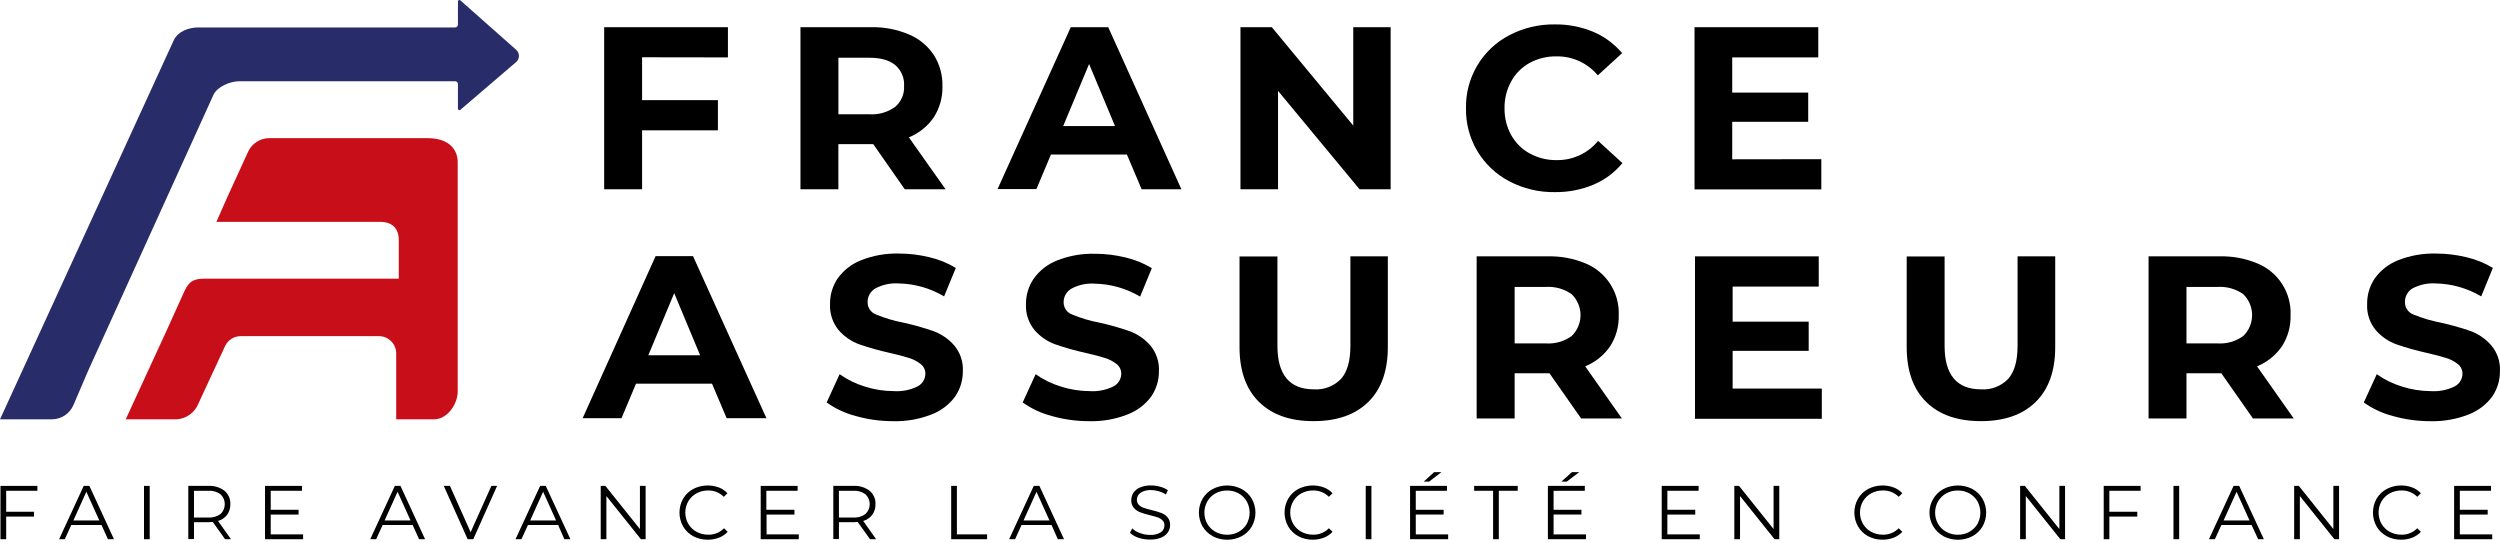
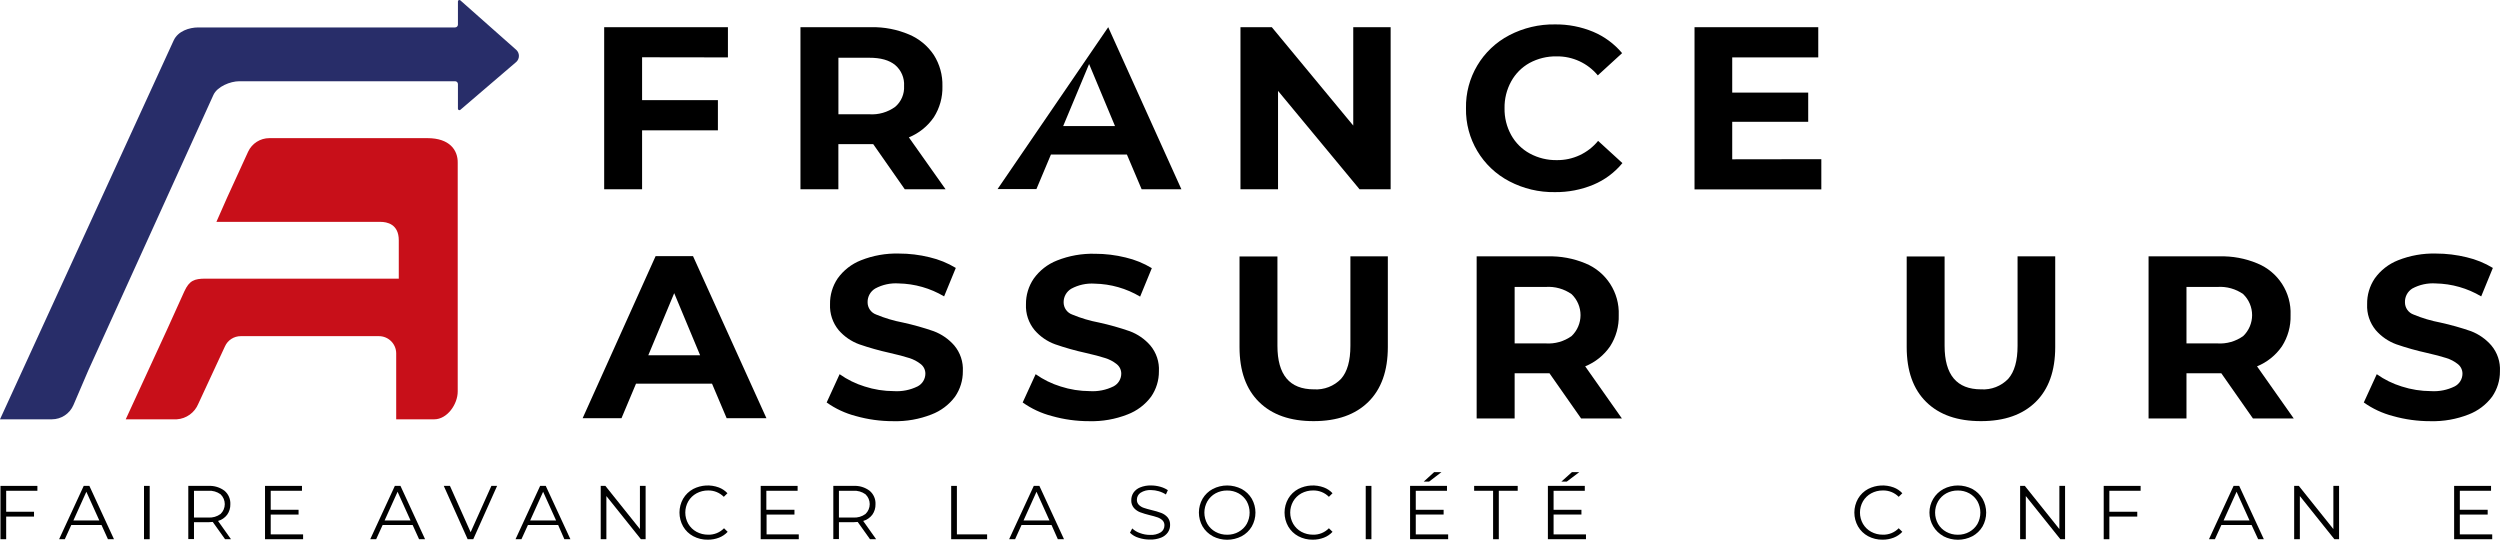
<svg xmlns="http://www.w3.org/2000/svg" width="230" height="50" viewBox="0 0 230 50" fill="none">
  <path d="M0.568 45.151V47.081H3.13V47.526H0.568V49.608H0.044V44.702H3.44V45.151H0.568Z" fill="black" />
  <path fill-rule="evenodd" clip-rule="evenodd" d="M6.558 48.301H9.339L9.931 49.608H10.487L8.223 44.702H7.702L5.438 49.608H5.962L6.558 48.301ZM7.945 45.242L9.136 47.88H6.753L7.945 45.242Z" fill="black" />
  <path d="M13.248 44.702H13.772V49.608H13.248V44.702Z" fill="black" />
  <path fill-rule="evenodd" clip-rule="evenodd" d="M19.575 48.019L20.707 49.608H21.252L20.06 47.928C20.394 47.834 20.689 47.633 20.898 47.356C21.099 47.073 21.203 46.733 21.192 46.386C21.214 45.914 21.016 45.458 20.656 45.151C20.231 44.833 19.708 44.674 19.178 44.702H17.323V49.596H17.847V48.043H19.178C19.311 48.043 19.444 48.035 19.575 48.019ZM20.68 46.38C20.68 46.724 20.539 47.052 20.29 47.288C19.966 47.526 19.568 47.642 19.166 47.614H17.847V45.151H19.166C19.567 45.124 19.965 45.238 20.29 45.473C20.539 45.709 20.68 46.037 20.68 46.38Z" fill="black" />
  <path d="M27.885 49.163V49.608H24.382V44.702H27.782V45.151H24.906V46.899H27.468V47.34H24.906V49.163H27.885Z" fill="black" />
  <path fill-rule="evenodd" clip-rule="evenodd" d="M35.202 48.301H37.963L38.555 49.608H39.107L36.843 44.702H36.326L34.062 49.608H34.606L35.202 48.301ZM36.577 45.242L37.768 47.88H35.385L36.577 45.242Z" fill="black" />
  <path d="M45.733 44.702L43.54 49.608H43.024L40.827 44.702H41.395L43.298 48.964L45.208 44.702L45.733 44.702Z" fill="black" />
  <path fill-rule="evenodd" clip-rule="evenodd" d="M48.569 48.301H51.35L51.922 49.608H52.478L50.209 44.702H49.693L47.429 49.608H47.973L48.569 48.301ZM49.967 45.242L51.159 47.88H48.776L49.967 45.242Z" fill="black" />
  <path d="M59.397 44.702V49.608H58.964L55.787 45.636V49.608H55.266V44.702H55.695L58.873 48.674V44.702H59.397Z" fill="black" />
  <path d="M63.775 49.33C63.389 49.123 63.069 48.814 62.849 48.436C62.399 47.643 62.399 46.671 62.849 45.878C63.071 45.5 63.393 45.191 63.779 44.984C64.509 44.611 65.362 44.56 66.13 44.845C66.433 44.959 66.704 45.141 66.925 45.377L66.591 45.707C66.209 45.324 65.687 45.112 65.145 45.123C64.772 45.12 64.405 45.211 64.077 45.389C63.763 45.56 63.502 45.812 63.322 46.12C62.956 46.763 62.956 47.551 63.322 48.194C63.502 48.501 63.763 48.754 64.077 48.925C64.405 49.103 64.772 49.194 65.145 49.191C65.695 49.209 66.228 48.994 66.611 48.599L66.945 48.929C66.724 49.165 66.452 49.348 66.15 49.465C65.825 49.591 65.478 49.654 65.129 49.651C64.658 49.662 64.191 49.551 63.775 49.33Z" fill="black" />
  <path d="M73.487 49.163V49.608H69.984V44.702H73.38V45.151H70.504V46.899H73.09V47.34H70.524V49.163H73.487Z" fill="black" />
  <path fill-rule="evenodd" clip-rule="evenodd" d="M78.909 48.019L80.041 49.608H80.605L79.414 47.928C79.748 47.834 80.043 47.633 80.252 47.356C80.453 47.073 80.556 46.733 80.546 46.386C80.569 45.913 80.369 45.456 80.006 45.151C79.579 44.83 79.053 44.671 78.52 44.702H76.665V49.596H77.181V48.043H78.512C78.645 48.043 78.777 48.035 78.909 48.019ZM80.014 46.38C80.014 46.724 79.873 47.052 79.624 47.288C79.3 47.526 78.901 47.642 78.5 47.614H77.181V45.151H78.5C78.901 45.124 79.298 45.238 79.624 45.473C79.873 45.709 80.014 46.037 80.014 46.38Z" fill="black" />
  <path d="M87.509 44.702H88.034V49.163H90.814V49.608H87.509V44.702Z" fill="black" />
  <path fill-rule="evenodd" clip-rule="evenodd" d="M93.98 48.301H96.741L97.321 49.608H97.889L95.624 44.702H95.108L92.84 49.608H93.388L93.98 48.301ZM95.358 45.242L96.55 47.88H94.167L95.358 45.242Z" fill="black" />
  <path d="M104.753 49.477C104.454 49.39 104.181 49.23 103.958 49.012L104.165 48.615C104.369 48.809 104.613 48.955 104.88 49.044C105.173 49.154 105.484 49.211 105.798 49.211C106.148 49.236 106.498 49.151 106.799 48.968C107.007 48.827 107.13 48.592 107.128 48.341C107.137 48.166 107.072 47.996 106.949 47.872C106.823 47.752 106.673 47.66 106.509 47.602C106.269 47.521 106.025 47.452 105.778 47.395C105.475 47.323 105.176 47.233 104.884 47.125C104.666 47.039 104.471 46.903 104.316 46.728C104.148 46.527 104.063 46.27 104.078 46.009C104.076 45.768 104.145 45.532 104.276 45.33C104.427 45.112 104.638 44.944 104.884 44.845C105.208 44.713 105.555 44.651 105.905 44.662C106.187 44.663 106.467 44.702 106.739 44.778C106.989 44.845 107.227 44.952 107.442 45.095L107.263 45.493C107.059 45.359 106.835 45.258 106.6 45.191C106.374 45.124 106.14 45.09 105.905 45.087C105.559 45.064 105.215 45.151 104.924 45.338C104.714 45.483 104.591 45.722 104.594 45.977C104.588 46.153 104.654 46.324 104.777 46.45C104.905 46.574 105.06 46.668 105.23 46.724C105.412 46.788 105.655 46.855 105.96 46.931C106.26 46.998 106.555 47.086 106.842 47.193C107.062 47.278 107.258 47.414 107.414 47.59C107.578 47.789 107.662 48.043 107.649 48.301C107.651 48.541 107.58 48.777 107.446 48.976C107.291 49.195 107.076 49.364 106.826 49.461C106.499 49.589 106.149 49.65 105.798 49.64C105.443 49.643 105.09 49.588 104.753 49.477Z" fill="black" />
  <path fill-rule="evenodd" clip-rule="evenodd" d="M110.636 48.432C110.86 48.809 111.182 49.119 111.569 49.326V49.334C112.404 49.766 113.396 49.766 114.231 49.334C114.618 49.127 114.941 48.818 115.164 48.44C115.615 47.647 115.615 46.675 115.164 45.882C114.941 45.504 114.618 45.194 114.231 44.988C113.396 44.556 112.404 44.556 111.569 44.988C111.182 45.195 110.86 45.504 110.636 45.882C110.186 46.672 110.186 47.642 110.636 48.432ZM114.699 48.202C114.522 48.508 114.263 48.759 113.953 48.929L113.965 48.925C113.638 49.109 113.267 49.202 112.892 49.195C112.52 49.2 112.153 49.108 111.827 48.929C111.515 48.759 111.256 48.508 111.077 48.202C110.711 47.556 110.711 46.766 111.077 46.12C111.257 45.814 111.516 45.561 111.827 45.389C112.154 45.213 112.521 45.122 112.892 45.127C113.262 45.121 113.628 45.212 113.953 45.389C114.262 45.562 114.52 45.814 114.699 46.12C115.054 46.769 115.054 47.553 114.699 48.202Z" fill="black" />
  <path d="M119.442 49.33C119.057 49.123 118.736 48.814 118.517 48.436C118.066 47.643 118.066 46.671 118.517 45.878C118.737 45.499 119.059 45.189 119.446 44.984C120.176 44.611 121.029 44.56 121.798 44.845C122.101 44.958 122.373 45.14 122.592 45.377L122.259 45.707C121.873 45.319 121.344 45.108 120.797 45.123C120.423 45.12 120.054 45.211 119.724 45.389C119.412 45.56 119.153 45.813 118.974 46.12C118.608 46.763 118.608 47.551 118.974 48.194C119.153 48.501 119.412 48.754 119.724 48.925C120.054 49.103 120.423 49.194 120.797 49.191C121.346 49.208 121.876 48.993 122.259 48.599L122.592 48.929C122.372 49.166 122.1 49.35 121.798 49.465C121.466 49.593 121.113 49.656 120.757 49.651C120.299 49.656 119.847 49.546 119.442 49.33Z" fill="black" />
  <path d="M125.647 44.702H126.171V49.608H125.647V44.702Z" fill="black" />
  <path fill-rule="evenodd" clip-rule="evenodd" d="M132.614 43.435H131.943L130.986 44.305H131.482L132.614 43.435ZM133.23 49.608V49.163H130.251V47.34H132.813V46.899H130.251V45.151H133.123V44.702H129.727V49.608H133.23Z" fill="black" />
  <path d="M137.365 45.151H135.621V44.702H139.629V45.151H137.89V49.608H137.365V45.151Z" fill="black" />
  <path fill-rule="evenodd" clip-rule="evenodd" d="M145.294 43.435H144.619L143.649 44.305H144.146L145.294 43.435ZM145.91 49.608V49.163H142.93V47.34H145.492V46.899H142.93V45.151H145.802V44.702H142.406V49.608H145.91Z" fill="black" />
-   <path d="M156.38 49.163V49.608H152.877V44.702H156.273V45.151H153.397V46.899H155.963V47.34H153.397V49.163H156.38Z" fill="black" />
-   <path d="M163.693 44.702V49.608H163.26L160.083 45.636V49.608H159.558V44.702H159.991L163.169 48.674V44.702H163.693Z" fill="black" />
  <path d="M171.864 49.33C171.479 49.123 171.158 48.814 170.939 48.436C170.488 47.643 170.488 46.671 170.939 45.878C171.159 45.499 171.481 45.189 171.868 44.984C172.598 44.611 173.451 44.56 174.22 44.845C174.522 44.959 174.794 45.141 175.014 45.377L174.681 45.707C174.294 45.318 173.763 45.107 173.215 45.123C172.842 45.119 172.474 45.211 172.146 45.389C171.833 45.56 171.572 45.812 171.392 46.12C171.026 46.763 171.026 47.551 171.392 48.194C171.572 48.501 171.833 48.754 172.146 48.925C172.474 49.103 172.842 49.195 173.215 49.191C173.765 49.209 174.297 48.994 174.681 48.599L175.014 48.929C174.793 49.165 174.522 49.348 174.22 49.465C173.892 49.592 173.543 49.655 173.191 49.651C172.729 49.658 172.272 49.547 171.864 49.33Z" fill="black" />
  <path fill-rule="evenodd" clip-rule="evenodd" d="M177.509 47.157C177.509 48.061 178.002 48.893 178.796 49.326V49.334C179.631 49.766 180.623 49.766 181.457 49.334C181.844 49.127 182.167 48.818 182.391 48.44C182.841 47.647 182.841 46.675 182.391 45.882C182.167 45.504 181.844 45.195 181.457 44.988C180.623 44.556 179.631 44.556 178.796 44.988C178.002 45.421 177.509 46.253 177.509 47.157ZM181.926 48.202C181.749 48.508 181.49 48.759 181.179 48.929L181.191 48.925C180.864 49.109 180.494 49.202 180.119 49.195C179.747 49.201 179.38 49.109 179.054 48.929C178.742 48.759 178.483 48.508 178.303 48.202C177.938 47.556 177.938 46.766 178.303 46.12C178.484 45.814 178.743 45.561 179.054 45.389C179.381 45.212 179.747 45.122 180.119 45.127C180.489 45.121 180.854 45.212 181.179 45.389C181.489 45.562 181.747 45.814 181.926 46.12C182.281 46.769 182.281 47.553 181.926 48.202Z" fill="black" />
  <path d="M189.986 44.702V49.608H189.553L186.375 45.636V49.608H185.851V44.702H186.284L189.462 48.674V44.702H189.986Z" fill="black" />
  <path d="M194.061 45.151V47.081H196.628V47.526H194.061V49.608H193.541V44.702H196.937V45.151H194.061Z" fill="black" />
-   <path d="M199.96 44.702H200.485V49.608H199.96V44.702Z" fill="black" />
  <path fill-rule="evenodd" clip-rule="evenodd" d="M204.366 48.301H207.146L207.75 49.608H208.274L206.006 44.702H205.49L203.225 49.608H203.77L204.366 48.301ZM205.764 45.242L206.955 47.88H204.572L205.764 45.242Z" fill="black" />
  <path d="M215.194 44.702V49.608H214.765L211.587 45.636V49.608H211.063V44.702H211.492L214.67 48.674V44.702H215.194Z" fill="black" />
-   <path d="M219.575 49.33C219.189 49.123 218.868 48.814 218.646 48.436C218.201 47.641 218.201 46.672 218.646 45.878C218.869 45.5 219.192 45.19 219.579 44.984C220.308 44.61 221.16 44.56 221.927 44.845C222.23 44.958 222.502 45.141 222.721 45.377L222.388 45.707C222.001 45.318 221.47 45.107 220.922 45.123C220.549 45.12 220.181 45.212 219.853 45.389C219.54 45.56 219.279 45.812 219.099 46.12C218.739 46.764 218.739 47.549 219.099 48.194C219.279 48.501 219.54 48.754 219.853 48.925C220.181 49.102 220.549 49.194 220.922 49.191C221.472 49.209 222.004 48.994 222.388 48.599L222.721 48.929C222.5 49.165 222.229 49.348 221.927 49.465C221.601 49.591 221.255 49.654 220.906 49.651C220.442 49.659 219.984 49.549 219.575 49.33Z" fill="black" />
  <path d="M229.284 49.163V49.608H225.78V44.702H229.176V45.151H226.304V46.899H228.866V47.34H226.304V49.163H229.284Z" fill="black" />
  <path d="M59.072 5.269V9.21H66.047V11.99H59.072V17.413H55.584V2.501H66.969V5.281L59.072 5.269Z" fill="black" />
  <path fill-rule="evenodd" clip-rule="evenodd" d="M80.335 13.258L83.239 17.413H86.993L83.616 12.638C84.544 12.26 85.34 11.619 85.908 10.795C86.456 9.94 86.732 8.941 86.703 7.927C86.73 6.91 86.453 5.909 85.908 5.051C85.351 4.218 84.563 3.567 83.64 3.176C82.542 2.709 81.358 2.479 80.164 2.501H73.642V17.413H77.13V13.258H80.335ZM79.974 5.313C81.017 5.31 81.812 5.534 82.357 5.984C82.918 6.462 83.221 7.176 83.175 7.911C83.217 8.643 82.915 9.353 82.357 9.829C81.667 10.329 80.824 10.57 79.974 10.513H77.134V5.313H79.974Z" fill="black" />
-   <path fill-rule="evenodd" clip-rule="evenodd" d="M96.685 14.219H103.676L105.031 17.413H108.689L101.956 2.501H98.512L91.775 17.397H95.35L96.685 14.219ZM100.197 5.889L102.58 11.597H97.813L100.197 5.889Z" fill="black" />
+   <path fill-rule="evenodd" clip-rule="evenodd" d="M96.685 14.219H103.676L105.031 17.413H108.689L101.956 2.501L91.775 17.397H95.35L96.685 14.219ZM100.197 5.889L102.58 11.597H97.813L100.197 5.889Z" fill="black" />
  <path d="M127.939 2.501V17.413H125.079L117.579 8.36V17.413H114.123V2.501H117.007L124.499 11.553V2.501H127.939Z" fill="black" />
  <path d="M138.863 16.682C136.363 15.381 134.817 12.777 134.871 9.961C134.815 7.142 136.362 4.536 138.863 3.236C140.155 2.564 141.593 2.224 143.049 2.246C144.259 2.23 145.46 2.461 146.577 2.926C147.605 3.36 148.516 4.033 149.234 4.888L146.998 6.934C146.065 5.807 144.671 5.165 143.208 5.186C142.338 5.17 141.479 5.38 140.714 5.794C140.005 6.189 139.421 6.775 139.03 7.486C138.613 8.242 138.402 9.094 138.418 9.957C138.402 10.82 138.613 11.672 139.03 12.427C139.428 13.144 140.021 13.732 140.742 14.123C141.507 14.537 142.366 14.747 143.236 14.731C144.703 14.748 146.098 14.096 147.026 12.96L149.262 15.005C148.547 15.874 147.631 16.556 146.593 16.991C145.468 17.458 144.259 17.691 143.042 17.675C141.587 17.699 140.151 17.357 138.863 16.682Z" fill="black" />
  <path d="M167.562 14.644V17.424H155.896V2.501H167.28V5.281H159.364V8.519H166.355V11.204H159.364V14.656L167.562 14.644Z" fill="black" />
  <path fill-rule="evenodd" clip-rule="evenodd" d="M58.512 35.3H65.507L66.853 38.477H70.512L63.759 23.566H60.315L53.602 38.477H57.177L58.512 35.3ZM62.027 26.97L64.41 32.682H59.644L62.027 26.97Z" fill="black" />
  <path d="M78.731 38.275C77.769 38.026 76.862 37.603 76.053 37.028L77.245 34.426C77.948 34.923 78.725 35.306 79.549 35.558C80.414 35.838 81.317 35.981 82.226 35.983C82.984 36.033 83.742 35.883 84.423 35.546C84.856 35.321 85.13 34.875 85.134 34.386C85.14 34.041 84.984 33.713 84.713 33.5C84.393 33.245 84.028 33.054 83.636 32.936C83.199 32.793 82.607 32.638 81.861 32.468C80.906 32.258 79.964 31.993 79.04 31.673C78.313 31.406 77.666 30.959 77.157 30.374C76.607 29.705 76.324 28.856 76.363 27.991C76.347 27.147 76.591 26.319 77.062 25.619C77.6 24.866 78.346 24.285 79.207 23.947C80.318 23.505 81.507 23.294 82.703 23.327C83.653 23.326 84.6 23.441 85.523 23.669C86.373 23.867 87.187 24.198 87.934 24.65L86.858 27.268C85.593 26.516 84.154 26.105 82.683 26.076C81.931 26.024 81.181 26.186 80.518 26.545C80.076 26.809 79.81 27.289 79.819 27.804C79.814 28.314 80.133 28.77 80.613 28.94C81.407 29.269 82.232 29.515 83.076 29.675C84.031 29.884 84.973 30.149 85.896 30.469C86.625 30.742 87.275 31.191 87.787 31.776C88.346 32.44 88.63 33.293 88.582 34.16C88.588 34.994 88.337 35.809 87.863 36.495C87.31 37.236 86.558 37.804 85.694 38.132C84.578 38.57 83.385 38.78 82.186 38.748C81.018 38.752 79.855 38.593 78.731 38.275Z" fill="black" />
  <path d="M96.769 38.275C95.806 38.026 94.898 37.603 94.087 37.028L95.279 34.426C95.982 34.923 96.76 35.306 97.583 35.558C98.445 35.836 99.346 35.98 100.252 35.983C101.009 36.033 101.765 35.882 102.445 35.546C102.878 35.321 103.152 34.875 103.156 34.386C103.162 34.041 103.006 33.713 102.735 33.5C102.416 33.245 102.05 33.053 101.658 32.936C101.221 32.793 100.63 32.638 99.883 32.468C98.929 32.259 97.989 31.994 97.067 31.673C96.338 31.408 95.69 30.96 95.184 30.374C94.631 29.706 94.348 28.856 94.389 27.991C94.38 27.152 94.628 26.332 95.1 25.639C95.637 24.886 96.38 24.305 97.241 23.967C98.352 23.524 99.542 23.314 100.737 23.347C101.687 23.346 102.634 23.461 103.557 23.689C104.407 23.887 105.221 24.218 105.968 24.67L104.892 27.288C103.627 26.536 102.188 26.125 100.717 26.096C99.966 26.044 99.215 26.206 98.552 26.565C98.117 26.826 97.851 27.297 97.853 27.804C97.848 28.314 98.167 28.77 98.647 28.94C99.442 29.27 100.269 29.516 101.114 29.675C102.068 29.884 103.008 30.149 103.931 30.469C104.662 30.74 105.313 31.189 105.825 31.776C106.384 32.44 106.669 33.293 106.62 34.16C106.626 34.994 106.375 35.809 105.901 36.495C105.347 37.237 104.594 37.805 103.728 38.132C102.612 38.57 101.419 38.78 100.22 38.748C99.053 38.752 97.891 38.593 96.769 38.275Z" fill="black" />
  <path d="M115.835 36.984C114.636 35.806 114.036 34.123 114.036 31.935V23.593H117.524V31.816C117.524 34.485 118.643 35.82 120.88 35.82C121.815 35.881 122.73 35.526 123.379 34.851C123.951 34.203 124.237 33.194 124.237 31.816V23.585H127.681V31.927C127.681 34.115 127.082 35.798 125.885 36.976C124.688 38.154 123.013 38.744 120.86 38.744C118.707 38.749 117.032 38.162 115.835 36.984Z" fill="black" />
  <path fill-rule="evenodd" clip-rule="evenodd" d="M142.553 34.342L145.461 38.497H149.214L145.838 33.703C146.766 33.326 147.563 32.685 148.13 31.86C148.677 31.007 148.954 30.009 148.924 28.996C149.006 26.92 147.78 25.015 145.858 24.229C144.755 23.77 143.568 23.551 142.374 23.585H135.852V38.497H139.347V34.342H142.553ZM142.207 26.398C143.055 26.34 143.897 26.575 144.591 27.065C145.113 27.569 145.409 28.264 145.409 28.99C145.409 29.716 145.113 30.41 144.591 30.914C143.9 31.412 143.057 31.652 142.207 31.594H139.347V26.398H142.207Z" fill="black" />
-   <path d="M167.606 35.749V38.529H155.94V23.585H167.324V26.366H159.403V29.592H166.399V32.277H159.403V35.749H167.606Z" fill="black" />
  <path d="M177.215 36.984C176.015 35.806 175.416 34.123 175.416 31.935V23.593H178.903V31.816C178.903 34.485 180.022 35.82 182.26 35.82C183.195 35.881 184.109 35.526 184.758 34.851C185.33 34.203 185.616 33.194 185.616 31.816V23.585H189.08V31.927C189.08 34.115 188.482 35.798 187.285 36.976C186.088 38.154 184.413 38.744 182.26 38.744C180.094 38.749 178.412 38.162 177.215 36.984Z" fill="black" />
  <path fill-rule="evenodd" clip-rule="evenodd" d="M204.362 34.342L207.269 38.497H211.023L207.647 33.703C208.575 33.326 209.371 32.685 209.939 31.86C210.486 31.007 210.763 30.009 210.733 28.996C210.819 26.919 209.592 25.012 207.666 24.229C206.562 23.769 205.371 23.549 204.175 23.585H197.668V38.497H201.156V34.342H204.362ZM204.004 26.398C204.851 26.341 205.693 26.577 206.387 27.065H206.379C206.9 27.57 207.194 28.265 207.194 28.99C207.194 29.715 206.9 30.409 206.379 30.914C205.688 31.41 204.845 31.651 203.996 31.594H201.156V26.398H204.004Z" fill="black" />
  <path d="M220.147 38.275C219.186 38.026 218.279 37.603 217.47 37.028L218.662 34.426C219.363 34.923 220.14 35.306 220.962 35.558C221.827 35.837 222.73 35.98 223.639 35.983C224.397 36.033 225.155 35.883 225.836 35.546C226.269 35.321 226.543 34.875 226.547 34.386C226.551 34.041 226.396 33.714 226.126 33.5C225.806 33.245 225.441 33.054 225.049 32.936C224.612 32.793 224.02 32.638 223.274 32.468C222.319 32.258 221.377 31.993 220.453 31.673C219.726 31.406 219.078 30.959 218.57 30.374C218.018 29.706 217.735 28.856 217.776 27.991C217.76 27.147 218.004 26.319 218.475 25.619C219.013 24.867 219.756 24.287 220.616 23.947C221.728 23.505 222.919 23.294 224.116 23.327C225.066 23.327 226.013 23.442 226.936 23.669C227.785 23.867 228.598 24.198 229.343 24.65L228.271 27.268C227.004 26.515 225.564 26.105 224.092 26.076C223.342 26.025 222.592 26.187 221.931 26.545C221.498 26.815 221.241 27.294 221.256 27.804C221.25 28.314 221.57 28.77 222.05 28.94C222.843 29.269 223.669 29.515 224.513 29.675C225.468 29.884 226.41 30.149 227.333 30.469C228.053 30.746 228.694 31.194 229.2 31.776C229.759 32.44 230.043 33.293 229.995 34.16C230 34.993 229.749 35.809 229.276 36.495C228.723 37.235 227.973 37.802 227.111 38.132C225.995 38.57 224.802 38.78 223.603 38.748C222.435 38.752 221.272 38.593 220.147 38.275Z" fill="black" />
  <path d="M47.5 4.59L42.344 0.026C42.304 -0.003 42.251 -0.008 42.206 0.013C42.161 0.035 42.132 0.079 42.13 0.129V2.262C42.13 2.407 42.013 2.524 41.868 2.524H18.249C17.399 2.524 16.374 2.866 15.98 3.716L0 38.577H4.767C5.629 38.577 6.409 38.065 6.753 37.274L8.115 34.096L19.635 8.733C19.985 7.967 21.184 7.474 22.018 7.474H41.868C41.938 7.473 42.005 7.5 42.054 7.55C42.104 7.599 42.131 7.666 42.13 7.736V10.008C42.132 10.058 42.161 10.102 42.206 10.124C42.251 10.146 42.304 10.141 42.344 10.111L47.508 5.69C47.658 5.546 47.742 5.347 47.741 5.139C47.739 4.931 47.652 4.732 47.5 4.59Z" fill="#282D69" />
  <path d="M39.325 12.709H24.787C23.944 12.707 23.178 13.195 22.825 13.961L20.894 18.179L19.909 20.412H35.004C35.588 20.412 36.688 20.606 36.688 22.104V25.635H18.912C17.871 25.635 17.418 25.818 16.966 26.791L15.349 30.366L11.567 38.577H16.259C17.14 38.521 17.912 37.965 18.245 37.147L20.695 31.868C20.951 31.294 21.521 30.925 22.149 30.926H34.861C35.729 30.926 36.437 31.623 36.45 32.491V38.577H39.949C41.141 38.577 42.11 37.194 42.11 36.015V14.986C42.134 13.806 41.359 12.709 39.325 12.709Z" fill="#C80F19" />
</svg>